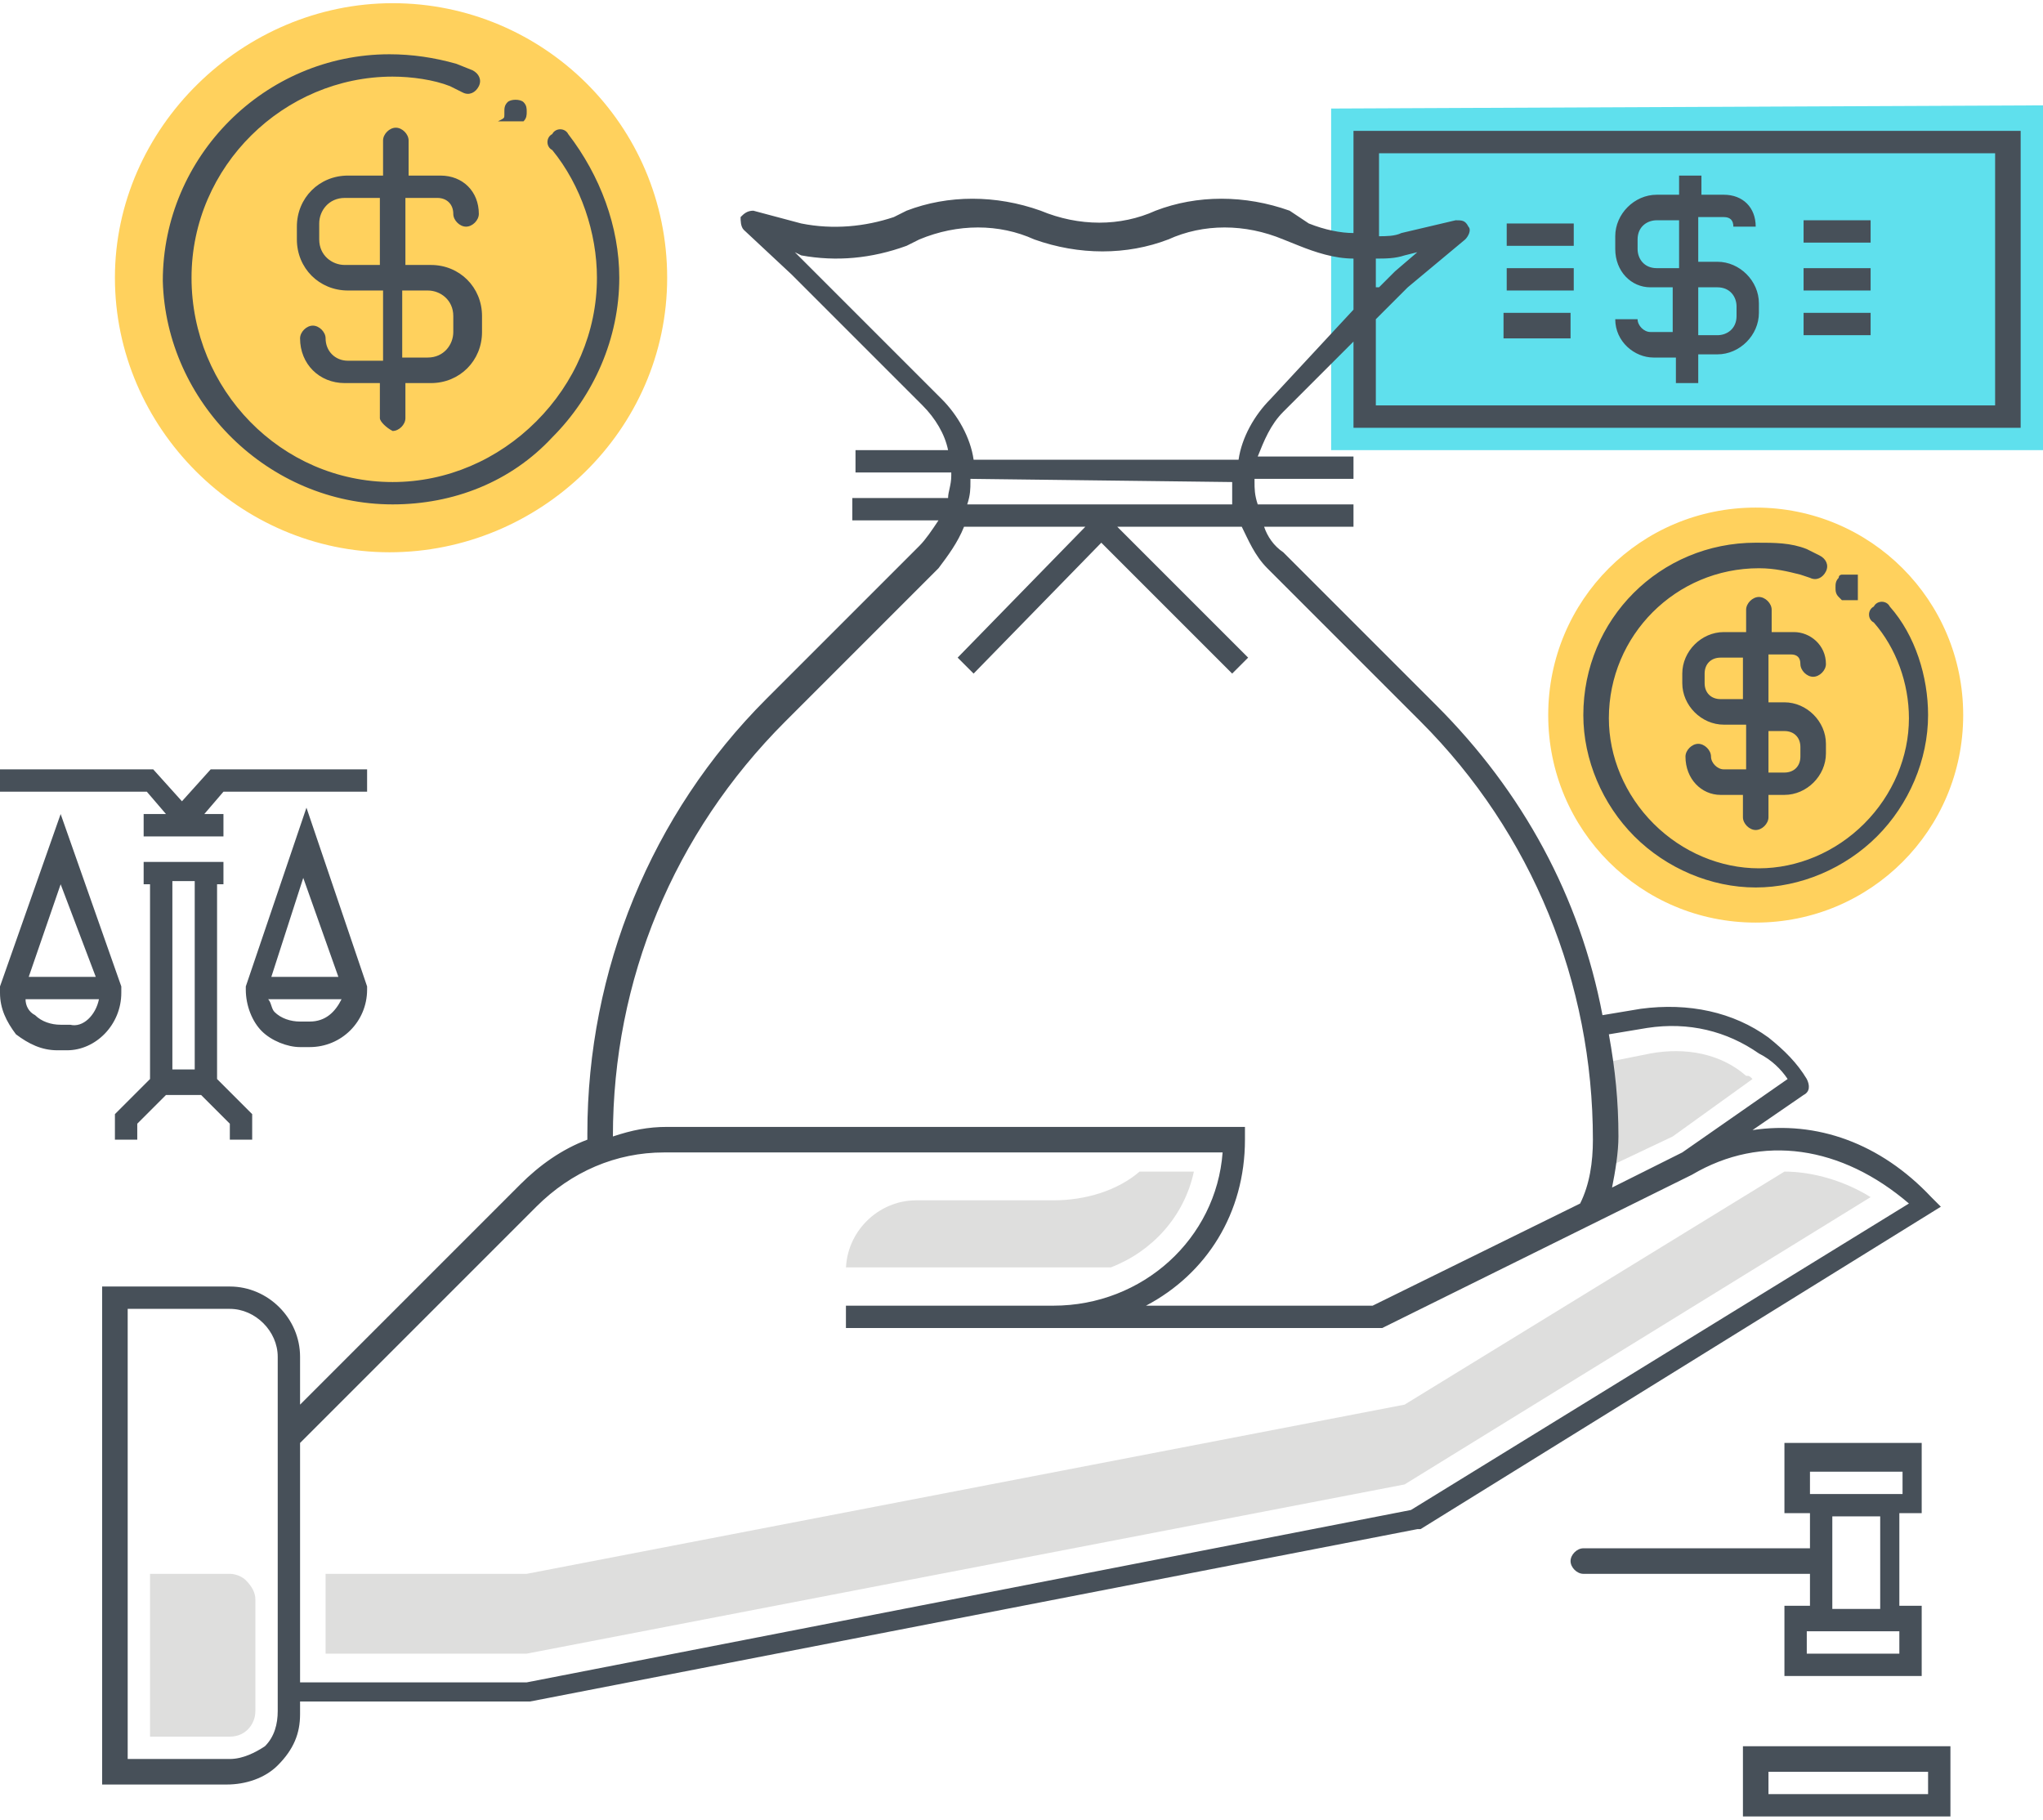
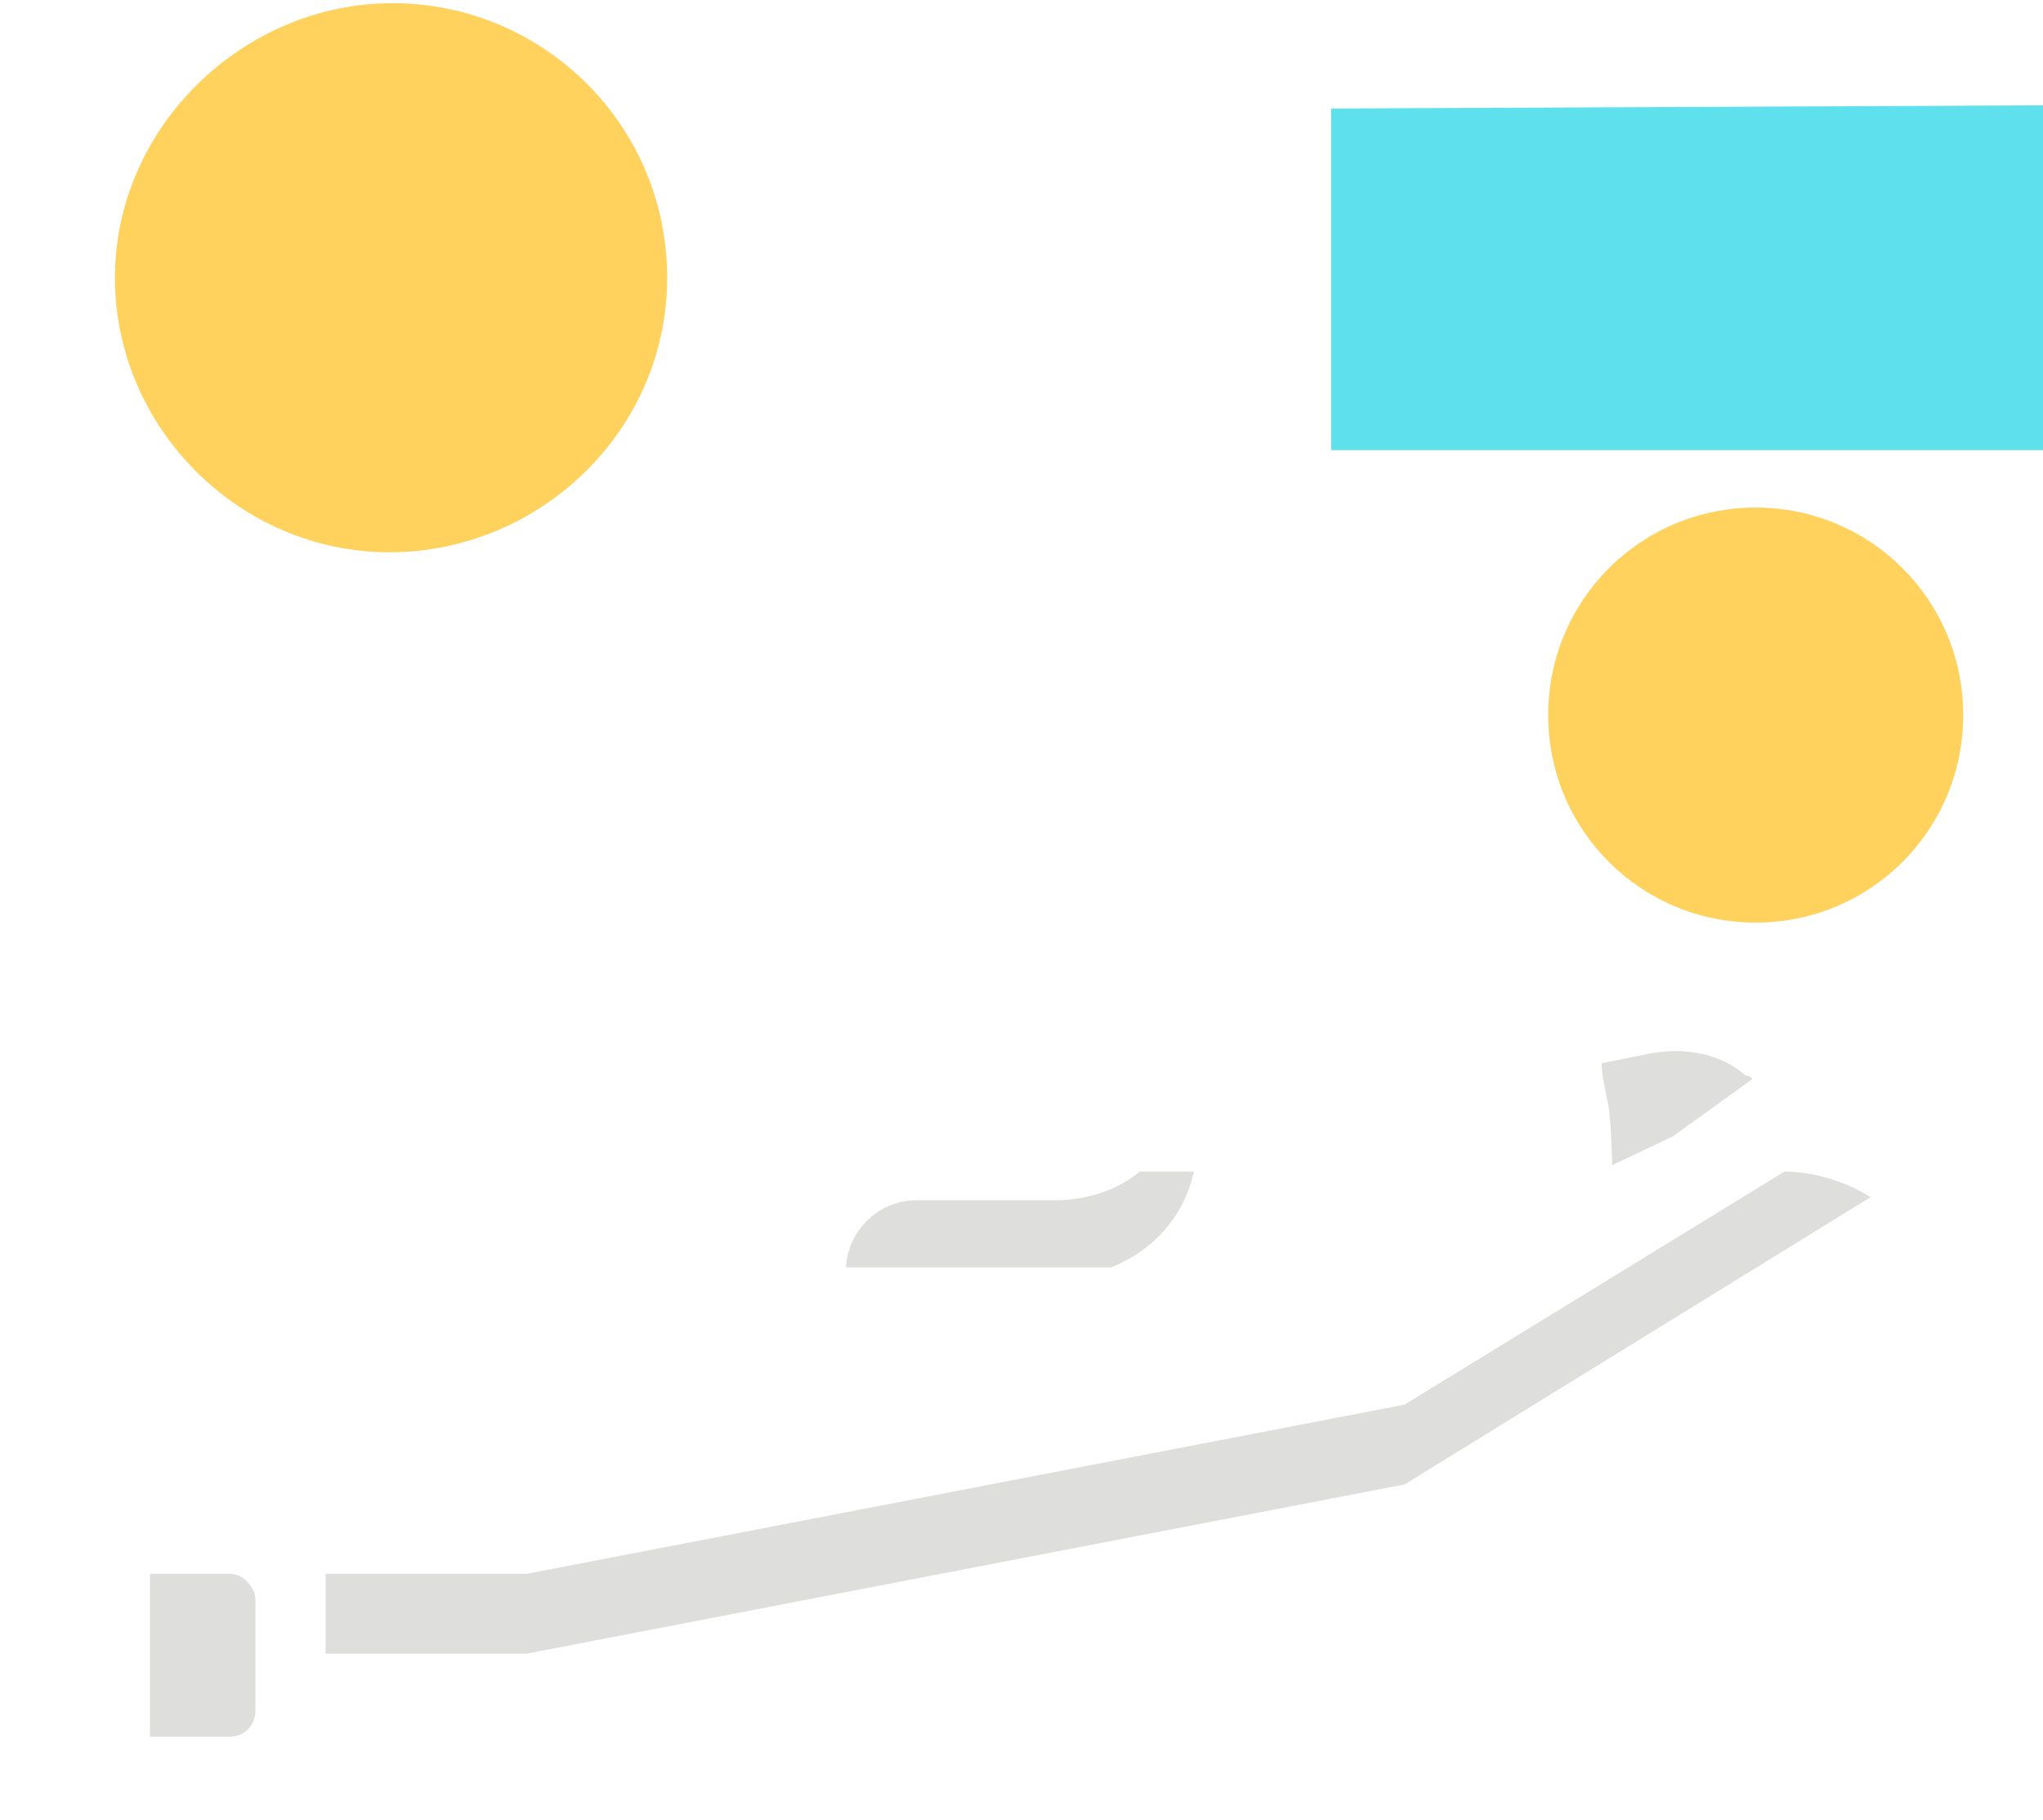
<svg xmlns="http://www.w3.org/2000/svg" id="Слой_1" width="64" height="57" viewBox="0 0 64 57">
  <style>.st0{fill:#5fe0ed}.st1{fill:#dededd}.st2{fill:#ffd15d}.st3{fill:#475059}</style>
  <path class="st0" d="M41.7 14.1V3.4L64 3.3v10.8z" />
  <path class="st1" d="M8 53.6c0 .4-.3.8-.8.8H4.7v-5.1h2.5c.2 0 .4.1.5.2.2.2.3.4.3.6v3.5zM51.7 33l-1.5.3c-.1 0 .1.9.2 1.4.1.9.1 1.8.1 1.8l1.9-.9 2.5-1.8c-.1-.1-.1-.1-.2-.1-.8-.7-1.9-.9-3-.7m-25.2 6.8c0-1.2 1-2.2 2.2-2.2H33c1 0 2-.3 2.7-.9h1.7c-.3 1.4-1.3 2.5-2.6 3h-8.3v.1m29.4-3.1c.9 0 1.9.3 2.7.8l-14.6 9-27.5 5.3h-6.3v-2.5h6.3L44 44l11.9-7.3" />
  <path class="st2" d="M61.5 22.4c0 3.6-2.9 6.5-6.5 6.5s-6.5-2.9-6.5-6.5 2.9-6.5 6.5-6.5 6.5 2.9 6.5 6.5M20.9 8.7c0-4.8-3.9-8.6-8.6-8.6S3.6 4 3.6 8.7s3.9 8.6 8.6 8.6 8.7-3.8 8.7-8.6" />
-   <path class="st3" d="M15.8 3.6v-.1c0-.1 0-.2.1-.3.1-.1.4-.1.5 0 .1.1.1.2.1.3 0 .1 0 .2-.1.3h-.1-.1-.1-.1-.1-.1-.1-.1c.2-.1.2-.1.2-.2zM8.2 32.3c-.3-.3-.5-.8-.5-1.3v-.1l1.9-5.6 1.9 5.6v.1c0 1-.8 1.8-1.8 1.8h-.3c-.4 0-.9-.2-1.2-.5zm.3-1.7h2.1l-1.1-3.1-1 3.1zm-.1.7c.1.1.1.3.2.4.2.2.5.3.8.3h.3c.5 0 .8-.3 1-.7H8.4zm-3.2-5.8h-.7v.7H7v-.7h-.6l.6-.7h4.5v-.7H6.6l-.9 1-.9-1H0v.7h4.6l.6.7zm7.1-9.7c1.9 0 3.7-.7 5-2.1 1.3-1.3 2.1-3.1 2.1-5 0-1.6-.6-3.2-1.6-4.5-.1-.2-.4-.2-.5 0-.2.1-.2.4 0 .5.9 1.1 1.4 2.6 1.4 4 0 1.7-.7 3.3-1.9 4.5-1.2 1.2-2.8 1.9-4.5 1.9-3.5 0-6.3-2.9-6.3-6.4 0-3.5 2.9-6.3 6.3-6.3.6 0 1.3.1 1.8.3l.4.2c.2.1.4 0 .5-.2.1-.2 0-.4-.2-.5l-.5-.2c-.7-.2-1.4-.3-2.1-.3-3.9 0-7.1 3.2-7.1 7.1.1 3.8 3.3 7 7.2 7zM7.2 35.7v-.5l-.9-.9H5.2l-.9.9v.5h-.7v-.8l1.1-1.1v-6.1h-.2V27H7v.7h-.2v6.1l1.1 1.1v.8h-.7zm-1.1-8.1h-.7v5.9h.7v-5.9zm-4 5.3h-.3c-.5 0-.9-.2-1.3-.5-.3-.4-.5-.8-.5-1.3v-.2l1.9-5.4 1.9 5.4v.2c0 1-.8 1.8-1.7 1.8zM.9 30.6H3l-1.1-2.9-1 2.9zm2.2.7H.8c0 .2.1.4.3.5.2.2.5.3.8.3h.3c.4.1.8-.3.9-.8zm8.8-18.2V12h-1.1c-.8 0-1.4-.6-1.4-1.4 0-.2.2-.4.4-.4s.4.2.4.4c0 .4.3.7.7.7H12V9.1h-1.1c-.9 0-1.6-.7-1.6-1.6v-.4c0-.9.7-1.6 1.6-1.6H12V4.4c0-.2.2-.4.4-.4s.4.2.4.4v1.1h1c.7 0 1.2.5 1.2 1.2 0 .2-.2.4-.4.4s-.4-.2-.4-.4c0-.3-.2-.5-.5-.5h-1v2.1h.8c.9 0 1.6.7 1.6 1.6v.5c0 .9-.7 1.6-1.6 1.6h-.8v1.1c0 .2-.2.4-.4.4-.2-.1-.4-.3-.4-.4zm.7-1.9h.8c.5 0 .8-.4.8-.8v-.5c0-.5-.4-.8-.8-.8h-.8v2.1zm-.7-2.8V6.2h-1.1c-.5 0-.8.4-.8.8v.5c0 .5.4.8.8.8h1.1zm51.4-4.3v9.3H42.4v-2.7l-2.2 2.2c-.4.4-.6.9-.8 1.4h3v.7h-3.1v.1c0 .2 0 .4.1.7h3v.7h-2.8c.1.3.3.6.6.8l4.8 4.8c2.7 2.7 4.5 6 5.2 9.7l1.2-.2c1.5-.2 2.9.1 4 .9.5.4.9.8 1.2 1.3.1.2.1.4-.1.5l-1.6 1.1c2-.3 4 .4 5.6 2.1l.3.3-16.3 10.1h-.1l-27.8 5.4H9.4v.4c0 .6-.2 1.1-.7 1.6-.4.4-1 .6-1.6.6H3.2V40.3h4c1.2 0 2.2 1 2.2 2.2V44l6.9-6.9c.6-.6 1.3-1.1 2.1-1.4v-.2c0-5.1 2-10 5.6-13.6l4.8-4.8c.2-.2.4-.5.6-.8h-2.7v-.7h3c0-.2.1-.4.1-.7v-.1h-3v-.7h2.9c-.1-.5-.4-1-.8-1.4l-4.1-4.1-1.5-1.4c-.1-.1-.1-.3-.1-.4.1-.1.2-.2.4-.2l1.5.4c1 .2 2 .1 2.9-.2l.4-.2c1.3-.5 2.8-.5 4.2 0 1.2.5 2.5.5 3.6 0 1.3-.5 2.8-.5 4.2 0l.6.4c.5.2 1 .3 1.4.3V4.1h20.9zM8.7 42.5c0-.8-.7-1.5-1.5-1.5H4v14.1h3.2c.4 0 .8-.2 1.1-.4.3-.3.4-.7.4-1.1V42.5zm41.7-10.1c.2 1.1.3 2.1.3 3.2 0 .5-.1 1.1-.2 1.6l2.2-1.1 3.3-2.3c-.2-.3-.5-.6-.9-.8-1-.7-2.2-1-3.5-.8l-1.2.2zm-7.1 9.2H26.5v-.7H33c2.8 0 5.1-2.1 5.3-4.8H20.8c-1.5 0-2.9.6-4 1.7l-7.4 7.4v7.5h7.1l27.7-5.4 15.6-9.6c-2.1-1.8-4.6-2.2-6.8-.9l-9.7 4.8zm-4.4-25.1H35l4.1 4.1-.5.5-4.1-4.1-4 4.1-.5-.5 4-4.1h-3.8c-.2.5-.5.9-.8 1.3l-4.8 4.8c-3.5 3.5-5.4 8.1-5.4 13 .6-.2 1.1-.3 1.7-.3H39v.4c0 2.3-1.2 4.2-3.1 5.2H43l6.5-3.2c.3-.6.4-1.3.4-2 0-4.9-1.9-9.6-5.4-13.1l-4.8-4.8c-.4-.4-.6-.9-.8-1.3zm-.3-1.4s0-.1 0 0l-8.2-.1v.1c0 .2 0 .4-.1.7h8.3v-.7zm3.8-5.4V8.1c-.6 0-1.2-.2-1.7-.4l-.5-.2c-1.2-.5-2.5-.5-3.6 0-1.3.5-2.8.5-4.2 0-1.1-.5-2.4-.5-3.6 0l-.4.2c-1.1.4-2.2.5-3.3.3l-.2-.1.5.5 4.1 4.1c.5.5.9 1.2 1 1.9h8.3c.1-.7.5-1.4 1-1.9l2.6-2.8zm.8-.7l.5-.5.7-.6-.4.1c-.3.1-.6.1-.9.1V9zm19.4-4.2H43.2v2.6c.2 0 .5 0 .7-.1l1.7-.4c.2 0 .3 0 .4.2.1.1 0 .3-.1.4L44.1 9l-1 1v2.7h19.4V4.8zM49.3 7h-2.1v.7h2.1V7zm7.4 42.3h-7.1c-.2 0-.4-.2-.4-.4s.2-.4.4-.4h7.1v-1.1h-.8v-2.2h4.3v2.2h-.7v2.9h.7v2.2h-4.3v-2.2h.8v-1zm.3-2.5H59.6v-.7h-2.9v.7h.3zm.4.7v2.9h1.5v-2.9h-1.5zm-.8 3.6v.7h2.9v-.7h-2.9zm-2-25.5v-.7h-.7c-.6 0-1.1-.5-1.1-1.2 0-.2.2-.4.4-.4s.4.2.4.4.2.4.4.4h.7v-1.4H54c-.7 0-1.3-.6-1.3-1.3v-.3c0-.7.6-1.3 1.3-1.3h.7v-.7c0-.2.2-.4.4-.4s.4.2.4.4v.7h.7c.5 0 1 .4 1 1 0 .2-.2.4-.4.4s-.4-.2-.4-.4-.1-.3-.3-.3h-.7V22h.5c.7 0 1.3.6 1.3 1.3v.3c0 .7-.6 1.3-1.3 1.3h-.5v.7c0 .2-.2.4-.4.4s-.4-.2-.4-.4zm.8-1.4h.5c.3 0 .5-.2.5-.5v-.3c0-.3-.2-.5-.5-.5h-.5v1.3zm-.8-2.2v-1.4h-.7c-.3 0-.5.2-.5.5v.3c0 .3.2.5.5.5h.7zm2-4.8c-.5-.2-1-.2-1.6-.2-3 0-5.4 2.4-5.4 5.4 0 1.4.6 2.8 1.6 3.8s2.4 1.6 3.8 1.6 2.8-.6 3.8-1.6 1.6-2.4 1.6-3.8c0-1.2-.4-2.5-1.2-3.4-.1-.2-.4-.2-.5 0-.2.1-.2.4 0 .5.7.8 1.1 1.9 1.1 3 0 1.2-.5 2.4-1.4 3.3-.9.9-2.1 1.4-3.3 1.4-1.2 0-2.4-.5-3.3-1.4-.9-.9-1.4-2.1-1.4-3.3 0-2.6 2.1-4.7 4.7-4.7.5 0 .9.1 1.3.2l.3.1c.2.1.4 0 .5-.2.1-.2 0-.4-.2-.5l-.4-.2zm1.3 1.6H58.2v-.1-.1-.1-.1-.1-.1-.1-.1h-.1-.1H57.7s-.1 0-.1.1c-.1.1-.1.2-.1.3 0 .1 0 .2.1.3l.1.1h.2zM49.3 8.4h-2.1v.7h2.1v-.7zm7.2.7h2.1v-.7h-2.1v.7zm-5.9-1.3v-.4c0-.7.6-1.3 1.3-1.3h.7v-.6h.7v.6h.7c.6 0 1 .4 1 1h-.7c0-.2-.1-.3-.3-.3h-.8v1.4h.6c.7 0 1.3.6 1.3 1.3v.3c0 .7-.6 1.3-1.3 1.3h-.6v.9h-.7v-.8h-.7c-.6 0-1.2-.5-1.2-1.2h.7c0 .2.2.4.4.4h.7V9h-.7c-.6 0-1.1-.5-1.1-1.2zm2.6 2.7h.6c.3 0 .6-.2.6-.6v-.3c0-.3-.2-.6-.6-.6h-.6v1.5zm-1.9-2.7c0 .3.2.6.6.6h.7V6.9h-.7c-.3 0-.6.2-.6.6v.3zm3.3 46.9h6.5v2.2h-6.5v-2.2zm.8 1.5h5v-.7h-5v.7zm-8.3-45.6h2.1v-.8h-2.1v.8zm11.5-3.7h-2.1v.7h2.1v-.7zm0 2.9h-2.1v.7h2.1v-.7z" />
</svg>